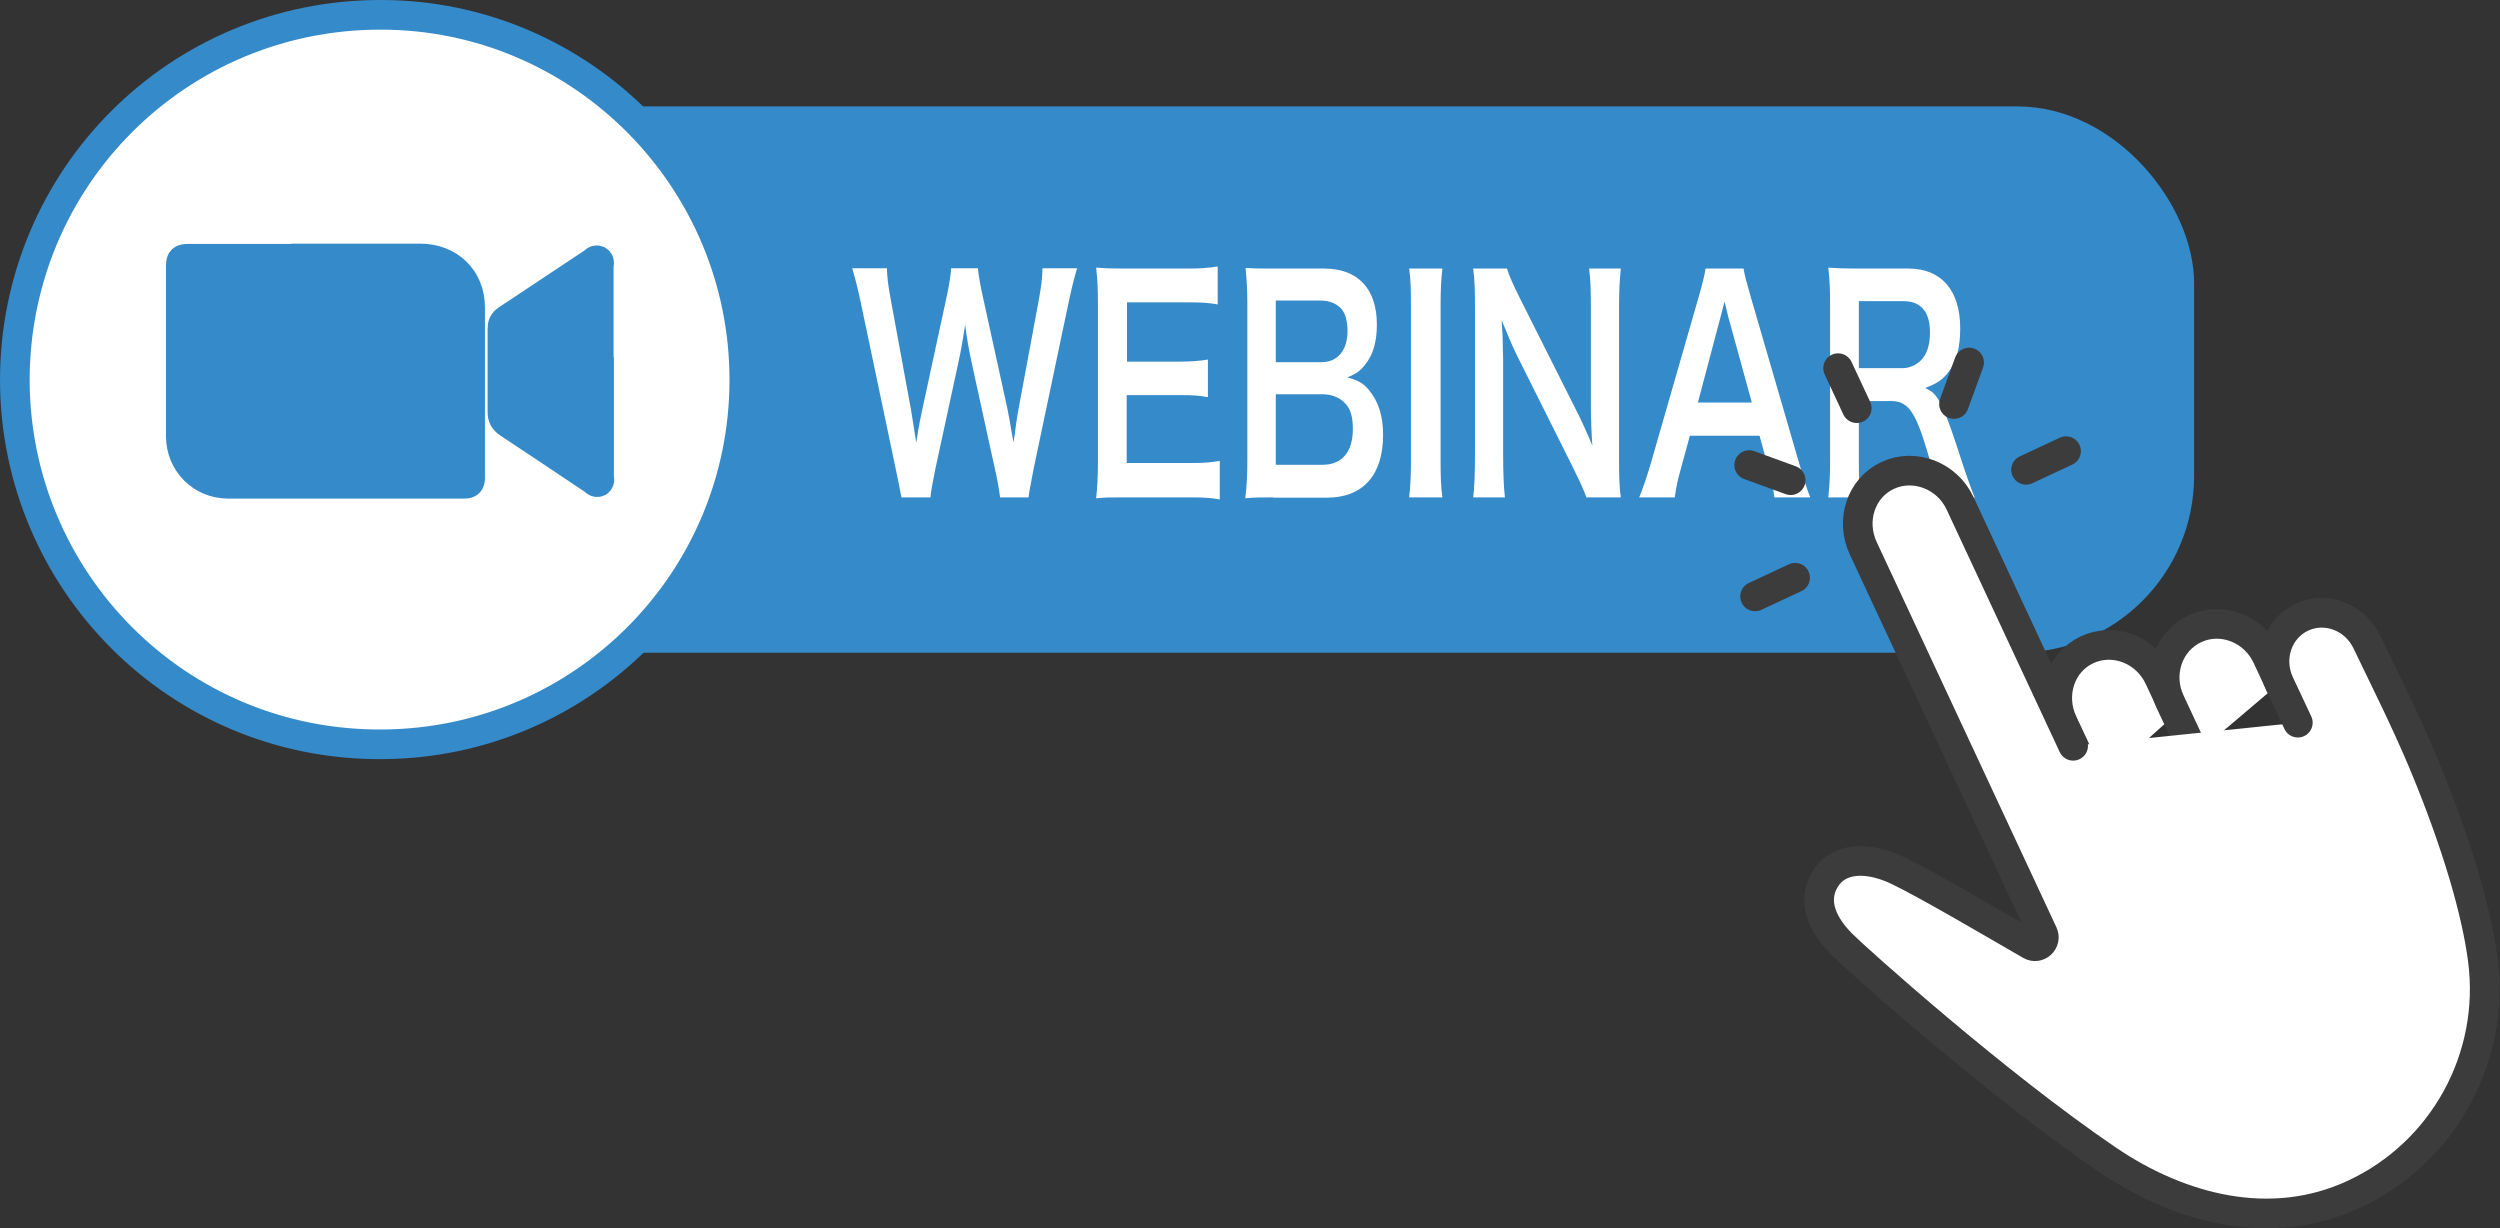
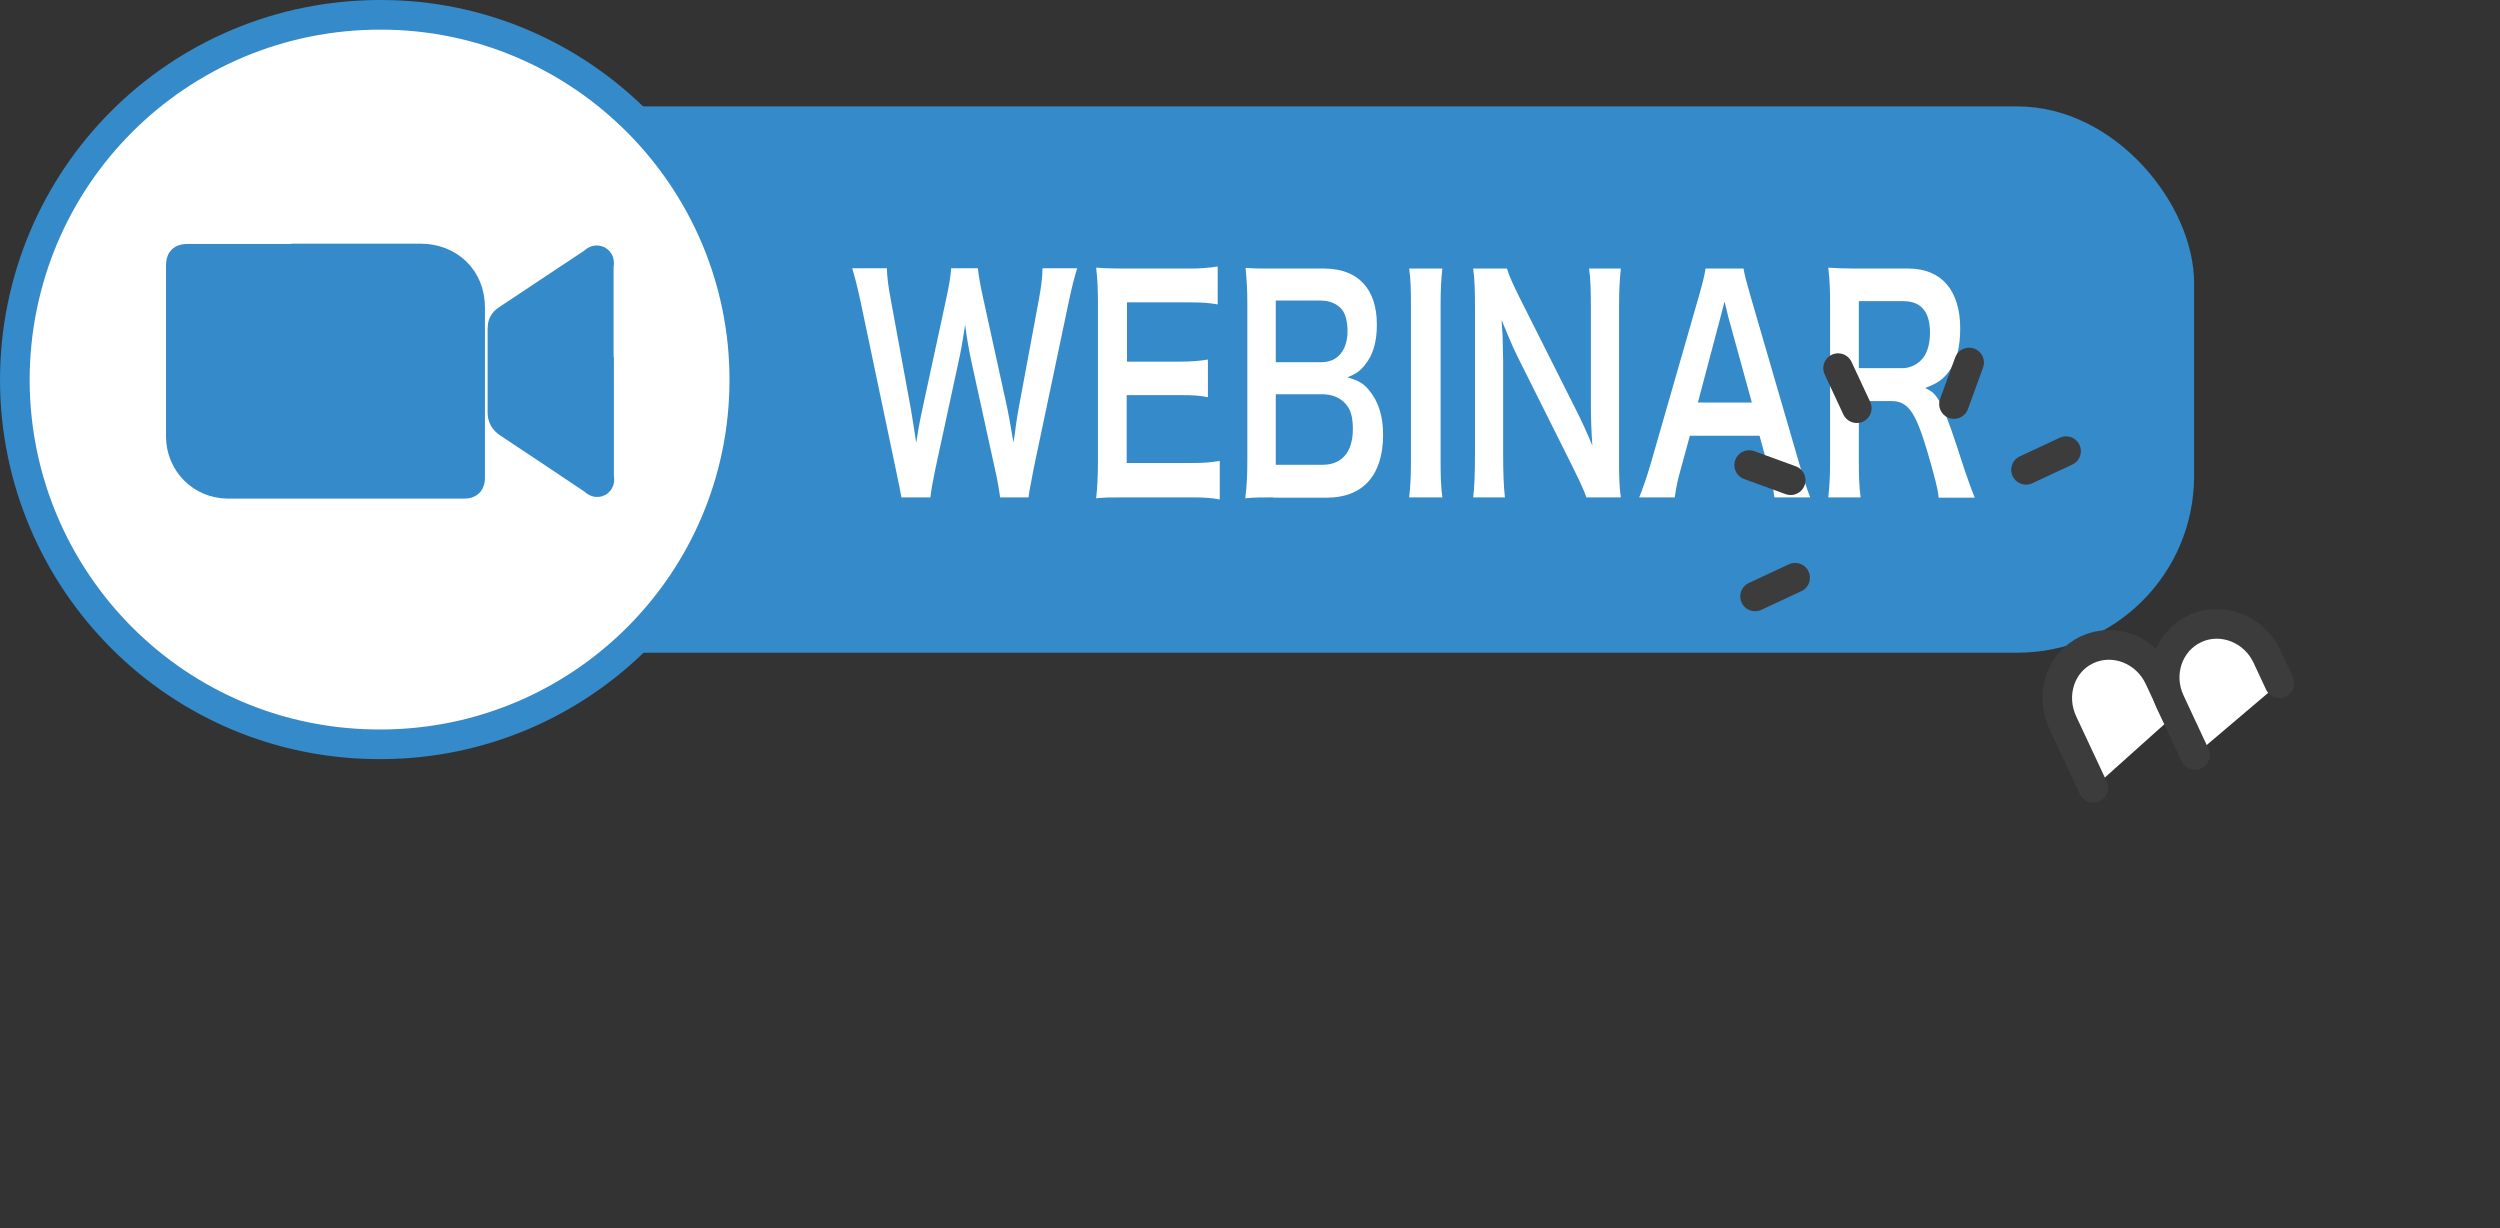
<svg xmlns="http://www.w3.org/2000/svg" id="_レイヤー_1" viewBox="0 0 84.34 41.44">
  <rect x="0" y="0" width="84.34" height="41.44" fill="#333333" stroke="none" />
  <rect x="12.85" y="3.59" width="61.17" height="18.43" rx="5.96" ry="5.96" fill="#358aca" />
  <path d="m.5,12.84C.5,5.99,6.01.49,12.85.5c6.77,0,12.28,5.55,12.26,12.35-.02,6.76-5.46,12.21-12.19,12.26-6.94.06-12.4-5.53-12.42-12.27Zm9.82-4.11c-1.33,0-2.66,0-3.99,0-.17,0-.23.03-.23.22,0,1.92,0,3.84,0,5.77,0,.89.7,1.6,1.59,1.6,2.66,0,5.32,0,7.98,0,.15,0,.19-.05.19-.2,0-1.92,0-3.83,0-5.75,0-.97-.71-1.65-1.68-1.65-1.29,0-2.57,0-3.86,0Zm9.88,3.82c0-1.19,0-2.37,0-3.56,0-.07.04-.16-.03-.2-.07-.04-.13.05-.18.08-.96.64-1.93,1.28-2.89,1.92-.12.08-.15.17-.15.3,0,.94,0,1.87,0,2.81,0,.18.06.28.21.38.95.63,1.9,1.26,2.85,1.9.05.03.1.11.17.08.07-.04.03-.13.03-.19,0-1.17,0-2.34,0-3.52Z" fill="#fff" stroke="#358aca" stroke-miterlimit="10" />
  <path d="m10.32,9.01c1.29,0,2.57,0,3.86,0,.97,0,1.67.68,1.68,1.65,0,1.92,0,3.83,0,5.75,0,.14-.03.2-.19.2-2.66,0-5.32,0-7.98,0-.89,0-1.59-.71-1.59-1.6,0-1.92,0-3.84,0-5.77,0-.19.06-.22.23-.22,1.33,0,2.66,0,3.99,0Z" fill="#358aca" />
  <path d="m20.2,12.83c0,1.17,0,2.34,0,3.52,0,.07.04.16-.03.19-.06.03-.11-.04-.17-.08-.95-.63-1.9-1.27-2.85-1.9-.15-.1-.21-.2-.21-.38,0-.94,0-1.87,0-2.81,0-.13.03-.22.15-.3.97-.64,1.93-1.28,2.89-1.92.06-.04.12-.12.18-.08.07.04.03.13.03.2,0,1.19,0,2.37,0,3.56Z" fill="#358aca" />
  <path d="m33.74,16.78c-.03-.23-.1-.65-.18-.98l-.79-3.61c-.08-.38-.15-.75-.21-1.24-.08.55-.15.93-.22,1.24l-.78,3.61c-.09.44-.15.75-.17.98h-.98q-.04-.24-.2-1l-1.17-5.57c-.12-.56-.2-.86-.29-1.16h1.17c.01.33.05.62.13,1.05l.68,3.7c.05.3.13.8.18,1.14.09-.6.15-.87.21-1.15l.81-3.75c.09-.41.14-.73.16-.99h.9c.02.23.09.61.17.97l.82,3.74c.05.25.09.45.21,1.17q.04-.22.08-.56c.02-.16.08-.53.1-.62l.68-3.66c.07-.37.12-.77.12-1.04h1.17c-.1.33-.17.59-.29,1.16l-1.17,5.56c-.05.27-.09.45-.1.53q-.06.27-.08.48h-.98Z" fill="#fff" />
  <path d="m41.15,16.85c-.26-.05-.5-.07-.95-.07h-2.29c-.44,0-.64,0-.93.03.04-.39.06-.71.06-1.28v-5.25c0-.5-.01-.8-.06-1.25.29.02.48.03.93.03h2.22c.37,0,.61-.02.95-.07v1.28c-.28-.05-.51-.07-.95-.07h-2.11v2h1.78c.38,0,.63-.02.95-.07v1.27c-.3-.06-.5-.07-.95-.07h-1.79v2.29h2.2c.41,0,.62-.02.94-.07v1.29Z" fill="#fff" />
  <path d="m42.95,16.78c-.43,0-.64,0-.94.03.05-.41.07-.69.07-1.31v-5.27c0-.45-.02-.79-.06-1.19.31.02.43.02.92.02h1.73c1.14,0,1.78.68,1.78,1.89,0,.59-.13,1.03-.41,1.37-.16.2-.29.29-.58.41.37.11.54.2.74.45.3.37.46.85.46,1.49,0,1.36-.68,2.12-1.9,2.12h-1.8Zm1.62-4.56c.56,0,.89-.4.89-1.06,0-.31-.07-.57-.19-.72-.16-.19-.41-.3-.71-.3h-1.52v2.08h1.53Zm-1.53,3.46h1.58c.65,0,1.02-.43,1.02-1.21,0-.39-.07-.65-.24-.84-.18-.21-.46-.33-.8-.33h-1.56v2.39Z" fill="#fff" />
  <path d="m48.66,9.06c-.04.37-.06.67-.06,1.25v5.22c0,.57.01.88.06,1.25h-1.12c.04-.37.06-.68.06-1.25v-5.22c0-.6-.01-.86-.06-1.25h1.12Z" fill="#fff" />
  <path d="m53.52,16.78c-.12-.33-.26-.61-.47-1.04l-1.89-3.78c-.14-.29-.32-.71-.5-1.16q0,.14.03.5c0,.18.02.62.02.84v3.18c0,.65.02,1.11.06,1.46h-1.07c.04-.32.06-.81.06-1.46v-5.01c0-.5-.01-.85-.06-1.25h1.14c.07.24.2.53.45,1.03l1.86,3.7c.18.35.41.85.57,1.24-.03-.38-.05-.96-.05-1.37v-3.26c0-.57-.01-.97-.06-1.34h1.07c-.04.39-.06.75-.06,1.34v5.13c0,.54.01.91.06,1.25h-1.16Z" fill="#fff" />
  <path d="m59.86,16.78c-.04-.32-.12-.74-.21-1.02l-.29-1.06h-2.35l-.29,1.06c-.13.47-.16.61-.22,1.02h-1.2c.11-.26.26-.7.39-1.14l1.61-5.6c.14-.49.2-.73.24-.98h1.28c.04.23.08.39.25.98l1.63,5.6c.18.62.27.89.37,1.14h-1.2Zm-1.55-6.07c-.03-.11-.05-.22-.13-.54q-.12.46-.14.54l-.76,2.87h1.82l-.79-2.87Z" fill="#fff" />
  <path d="m65.4,16.78c-.01-.23-.14-.73-.38-1.55-.4-1.34-.65-1.7-1.22-1.7h-1.09v1.98c0,.58.01.89.06,1.27h-1.09c.04-.41.06-.67.06-1.26v-5.23c0-.51-.01-.81-.06-1.26.31.02.54.03.94.03h1.76c1.12,0,1.75.74,1.75,2.02,0,.62-.12,1.11-.38,1.45-.21.28-.4.41-.81.56.46.19.6.47,1.33,2.74.06.17.24.7.35.96h-1.21Zm-1.22-4.36c.27,0,.53-.13.7-.35.15-.2.23-.49.23-.85,0-.7-.3-1.06-.9-1.06h-1.5v2.26h1.48Z" fill="#fff" />
  <path d="m73.41,24.08l-.57-1.22c-.44-.94-1.53-1.36-2.43-.94-.9.42-1.26,1.52-.82,2.46l1.03,2.2" fill="#fff" stroke="#3c3c3c" stroke-linecap="round" stroke-linejoin="round" />
  <path d="m76.9,23.05l-.42-.9c-.44-.94-1.53-1.36-2.43-.94-.9.42-1.28,1.52-.84,2.46l.84,1.8" fill="#fff" stroke="#3c3c3c" stroke-linecap="round" stroke-linejoin="round" />
-   <path d="m77.52,24.38l-.62-1.32c-.4-.85-.06-1.86.76-2.24.82-.38,1.8,0,2.2.86.49,1.03,1.32,2.67,1.92,4.12,1.1,2.65,1.77,4.95,1.98,6.58.43,3.3-1.33,6.51-4.35,7.91h0c-2.82,1.31-5.88.48-8.29-1.15-3.79-2.57-8.49-6.79-8.98-7.28-.79-.79-1-1.61-.5-2.3.52-.7,1.53-.61,2.41-.18,1.01.49,3.22,1.79,4.45,2.5.25.15.55-.12.42-.39l-6.06-12.99c-.44-.94-.08-2.04.82-2.46.9-.42,2,0,2.44.93l3.82,8.19" fill="#fff" stroke="#3c3c3c" stroke-linecap="round" stroke-linejoin="round" />
  <line x1="60.56" y1="19.49" x2="59.21" y2="20.12" fill="#fff" stroke="#3c3c3c" stroke-linecap="round" stroke-linejoin="round" />
  <line x1="69.7" y1="15.22" x2="68.35" y2="15.85" fill="#fff" stroke="#3c3c3c" stroke-linecap="round" stroke-linejoin="round" />
  <line x1="62.01" y1="12.42" x2="62.64" y2="13.77" fill="#fff" stroke="#3c3c3c" stroke-linecap="round" stroke-linejoin="round" />
  <line x1="66.43" y1="12.23" x2="65.92" y2="13.63" fill="#fff" stroke="#3c3c3c" stroke-linecap="round" stroke-linejoin="round" />
  <line x1="59.01" y1="15.69" x2="60.41" y2="16.2" fill="#fff" stroke="#3c3c3c" stroke-linecap="round" stroke-linejoin="round" />
</svg>